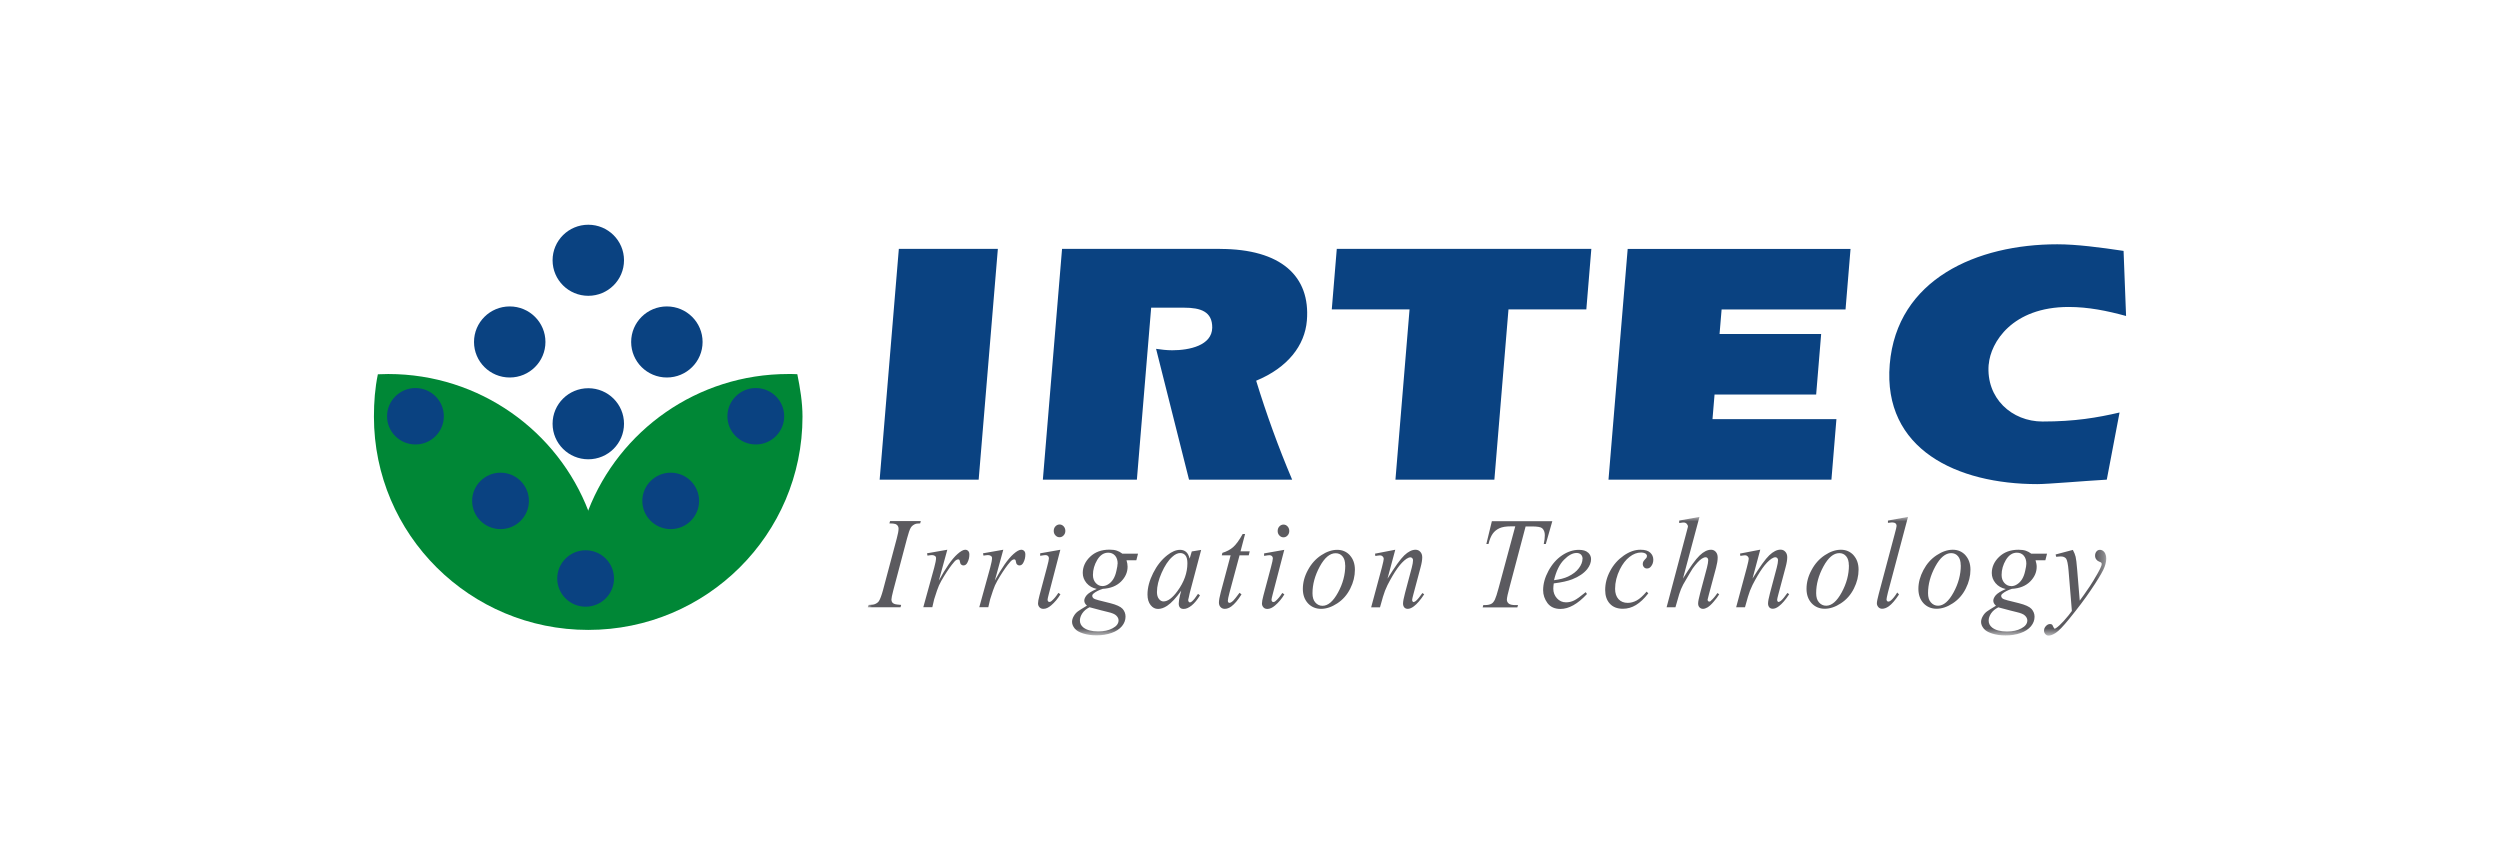
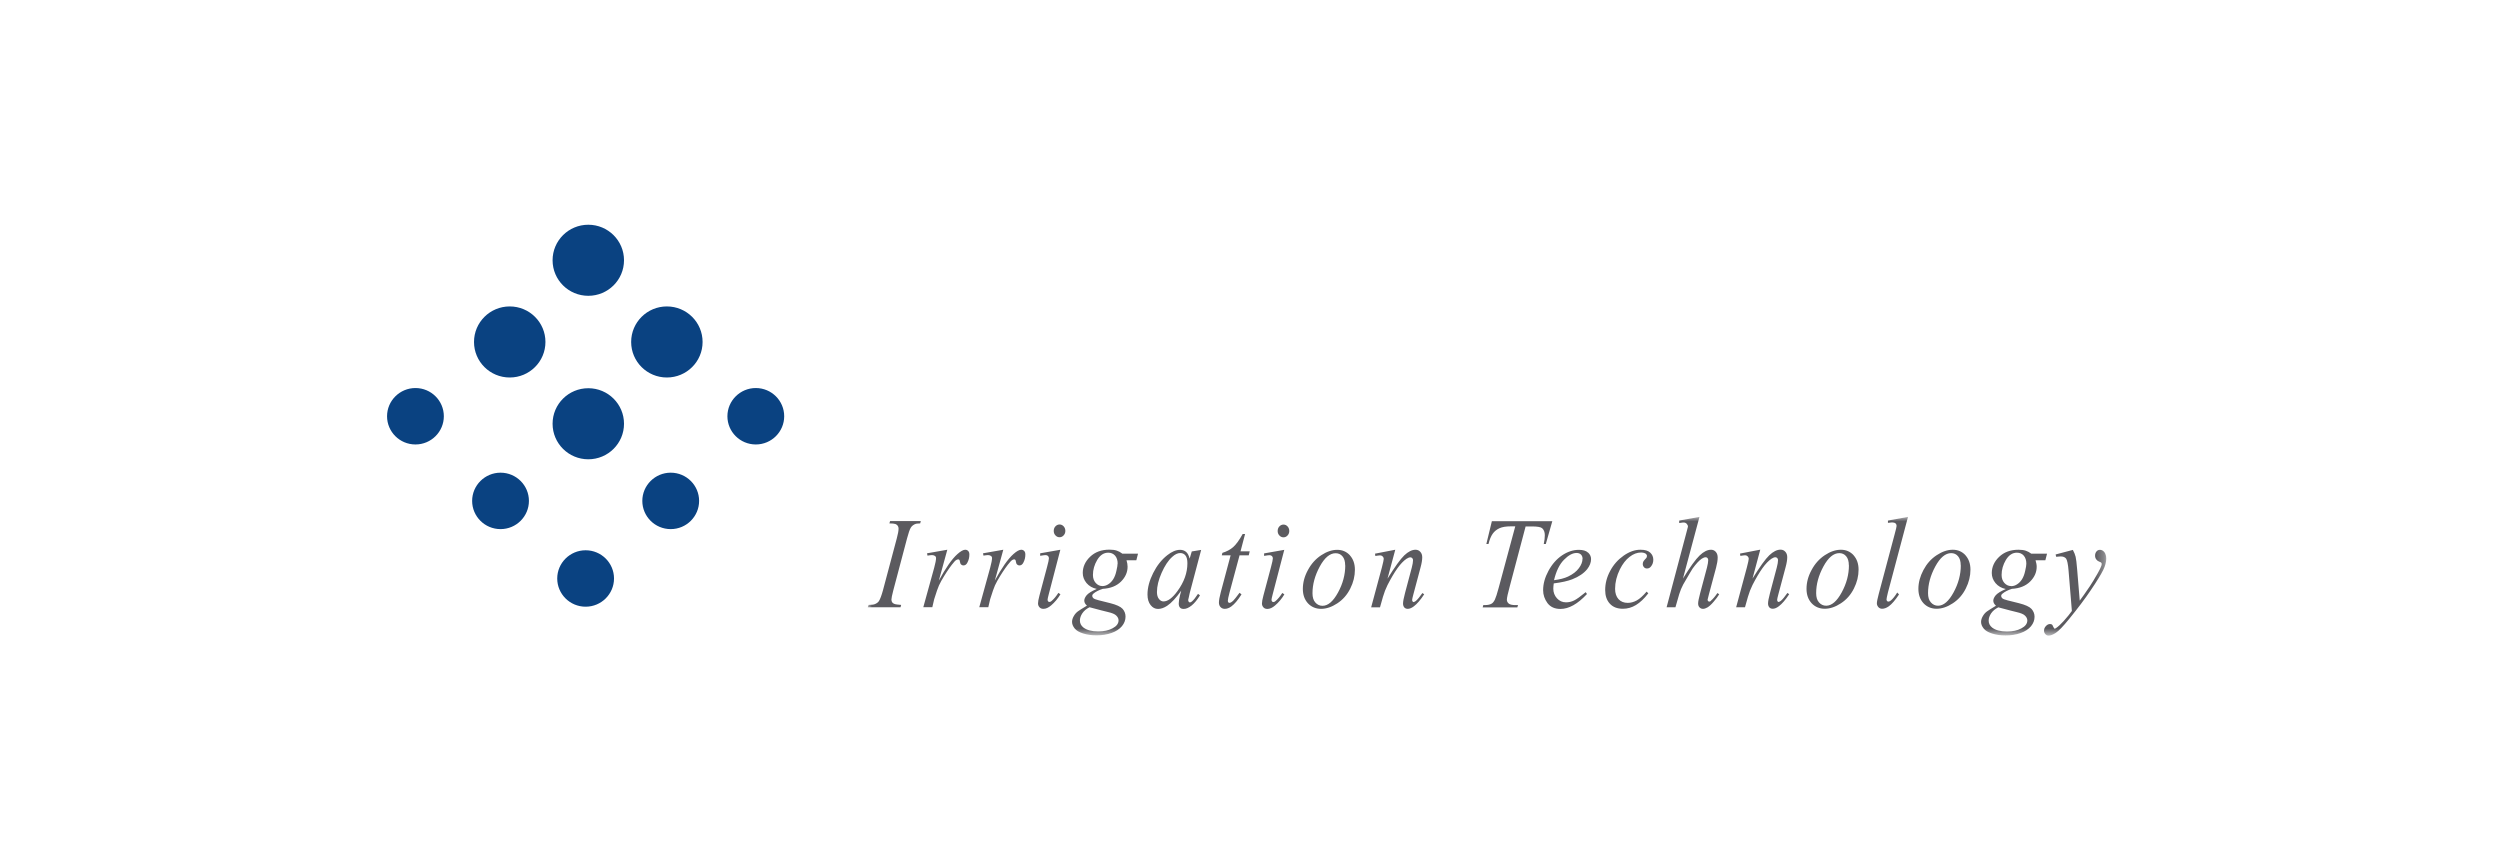
<svg xmlns="http://www.w3.org/2000/svg" id="Text" viewBox="0 0 280 96">
  <defs>
    <style>.cls-1{mask:url(#mask);}.cls-2{fill:#008736;}.cls-2,.cls-3,.cls-4,.cls-5{fill-rule:evenodd;stroke-width:0px;}.cls-3{fill:#0a4281;}.cls-4{fill:#5b5a5f;}.cls-5{fill:#fff;}</style>
    <mask id="mask" x="97.17" y="57.9" width="138.73" height="13.27" maskUnits="userSpaceOnUse">
      <g id="mask-2">
        <polygon id="path-1" class="cls-5" points="97.17 57.9 235.89 57.9 235.89 71.17 97.17 71.17 97.17 57.9" />
      </g>
    </mask>
  </defs>
  <g id="GRAFICA-1920px">
    <g id="HP-IRTEC-1920_v2">
      <g id="Group-12">
        <g id="logo-colore-copy">
-           <path id="Fill-1" class="cls-3" d="m149.15,34.65h8.72l-1.58,19.07h11.08l1.58-19.07h8.72l.56-6.78h-28.51l-.56,6.78Zm73.59,6.16c.2-2.44,2.61-6.43,8.95-6.43,2.2,0,4.32.43,6.43,1.01l-.28-7.29c-2.59-.39-5.27-.74-7.43-.74-8.97,0-17.96,3.88-18.76,13.45-.79,9.53,7.56,13.41,16.53,13.41,1.18,0,5.19-.35,7.78-.5l1.43-7.52c-2.5.58-4.99,1.01-8.63,1.01-3.43,0-6.34-2.6-6.03-6.39h0Zm-42.58,12.91h24.96l.56-6.78h-13.88l.23-2.75h11.38l.56-6.78h-11.38l.23-2.75h13.88l.56-6.78h-24.96l-2.15,25.85Zm-43.52-25.85h-17.69l-2.15,25.85h10.53l1.6-19.26h3.68c1.86,0,3.18.43,3.16,2.25-.04,1.98-2.54,2.52-4.48,2.52-.64,0-1.26-.08-1.81-.16l3.69,14.65h11.55c-1.56-3.68-2.9-7.4-4.03-11.08,3.55-1.47,5.45-3.95,5.68-6.74.41-4.96-2.89-8.02-9.74-8.02h0Zm-35.97,0h11.09l-2.15,25.85h-11.09l2.15-25.85Z" />
-           <path id="Fill-3" class="cls-2" d="m65.88,70.55c-13.26,0-24-10.69-24-23.88,0-1.65.12-3.2.44-4.75.39-.02.77-.03,1.16-.03,10.25,0,19,6.39,22.44,15.39l-.03-.13c3.48-8.93,12.19-15.26,22.39-15.26.34,0,.68,0,1.02.02.31,1.54.58,3.12.58,4.76,0,13.19-10.75,23.88-24,23.88Z" />
          <path id="Fill-5" class="cls-3" d="m46.53,43.46c-1.75,0-3.18,1.42-3.18,3.16s1.42,3.16,3.18,3.16,3.18-1.42,3.18-3.16-1.42-3.16-3.18-3.16m38.12,0c-1.75,0-3.18,1.42-3.18,3.16s1.42,3.16,3.18,3.16,3.18-1.42,3.18-3.16-1.42-3.16-3.18-3.16m-9.53,9.48c-1.75,0-3.18,1.42-3.18,3.16s1.42,3.16,3.18,3.16,3.18-1.42,3.18-3.16-1.42-3.16-3.18-3.16m-19.06,0c-1.75,0-3.18,1.42-3.18,3.16s1.42,3.16,3.18,3.16,3.18-1.42,3.18-3.16-1.42-3.16-3.18-3.16m9.53,8.69c-1.75,0-3.18,1.42-3.18,3.16s1.42,3.16,3.18,3.16,3.18-1.42,3.18-3.16-1.42-3.16-3.18-3.16m9.1-27.31c-2.21,0-4,1.78-4,3.98s1.79,3.98,4,3.98,4-1.78,4-3.98-1.79-3.98-4-3.98m-17.6,0c-2.21,0-4,1.78-4,3.98s1.79,3.98,4,3.98,4-1.78,4-3.98-1.79-3.98-4-3.98m8.8-9.15c-2.21,0-4,1.78-4,3.98s1.79,3.98,4,3.98,4-1.78,4-3.98-1.79-3.98-4-3.98m4,22.29c0,2.2-1.79,3.98-4,3.98s-4-1.78-4-3.98,1.79-3.98,4-3.98,4,1.78,4,3.98" />
          <g id="Group-9">
            <g class="cls-1">
              <path id="Fill-7" class="cls-4" d="m235.69,61.84c-.14-.17-.3-.26-.49-.26-.16,0-.29.06-.39.18-.1.12-.16.27-.16.47,0,.16.04.3.13.42.09.12.19.2.32.25.13.05.21.08.24.12.03.03.05.08.05.13,0,.08-.01.16-.04.23-.05.15-.18.42-.39.8-.35.62-.65,1.11-.89,1.47-.5.74-.88,1.28-1.14,1.62l-.29-3.5c-.06-.7-.11-1.17-.17-1.41-.06-.24-.16-.5-.31-.77l-1.93.51.06.26c.24-.03.4-.04.49-.04.29,0,.49.08.62.24.12.16.22.61.28,1.36l.37,4.51c-.2.29-.51.67-.93,1.14-.32.35-.6.61-.84.77-.07.05-.11.07-.14.07-.03,0-.06-.01-.08-.04-.03-.04-.07-.11-.12-.22-.04-.11-.08-.18-.12-.2-.06-.04-.13-.06-.22-.06-.17,0-.32.08-.46.23-.14.15-.21.32-.21.51,0,.15.05.28.15.39.1.11.22.17.36.17.23,0,.5-.11.82-.32.32-.21.81-.72,1.47-1.53.96-1.18,1.78-2.26,2.45-3.26.68-1,1.13-1.74,1.37-2.22.24-.48.35-.91.35-1.29,0-.3-.07-.54-.2-.72h0Zm-11.88,6.18c-.35.18-.62.4-.81.68-.18.27-.27.55-.27.81,0,.31.13.57.39.78.38.29.93.44,1.66.44.63,0,1.16-.11,1.61-.35.44-.23.67-.53.67-.89,0-.19-.08-.36-.25-.53-.16-.17-.48-.3-.96-.41-.26-.06-.94-.23-2.04-.53h0Zm1.44-2.37c.23,0,.46-.07.67-.21.22-.14.4-.33.55-.57.15-.24.27-.55.35-.93.09-.37.13-.65.13-.81,0-.38-.1-.68-.29-.9-.19-.22-.45-.33-.77-.33-.49,0-.9.27-1.23.81-.32.54-.48,1.1-.48,1.68,0,.37.1.66.31.9.21.23.46.35.75.35h0Zm-.99.85c-.09.08-.13.15-.13.24,0,.1.04.18.12.26.08.08.28.16.6.24l1.28.32c.71.18,1.17.39,1.4.64.22.25.34.54.34.87,0,.39-.13.74-.4,1.07-.27.32-.65.58-1.16.76-.51.18-1.07.27-1.69.27-.54,0-1.04-.07-1.49-.21-.45-.14-.77-.33-.96-.57-.19-.24-.29-.48-.29-.73,0-.2.06-.42.19-.64.12-.22.28-.4.47-.54.12-.09.45-.3,1.01-.64-.2-.17-.3-.36-.3-.56,0-.19.09-.39.27-.61.18-.21.55-.45,1.13-.7-.48-.1-.86-.32-1.15-.66-.28-.34-.42-.71-.42-1.13,0-.67.27-1.28.82-1.81.55-.53,1.27-.8,2.18-.8.33,0,.6.04.81.11.21.07.41.18.61.33h1.77l-.19.74h-1.1c.08.26.13.5.13.72,0,.63-.25,1.18-.74,1.67-.5.49-1.17.76-2.04.81-.46.15-.81.33-1.05.54h0Zm-4.66-3.19c0-.44-.1-.78-.3-1.01-.2-.24-.46-.35-.77-.35-.64,0-1.24.5-1.78,1.5-.54,1-.81,1.99-.81,2.98,0,.45.1.8.32,1.04.21.24.48.37.8.37.62,0,1.2-.5,1.74-1.49.54-.99.81-2,.81-3.03h0Zm.53-1.12c.37.41.56.95.56,1.61,0,.71-.17,1.42-.52,2.11-.35.7-.83,1.25-1.46,1.66-.62.41-1.23.61-1.81.61s-1.09-.21-1.47-.62c-.38-.42-.57-.95-.57-1.61,0-.7.19-1.4.56-2.1.37-.7.86-1.26,1.49-1.67.62-.41,1.22-.61,1.8-.61s1.05.21,1.43.62h0Zm-6.43-4.3l-2.25.41v.26c.21-.03.36-.05.46-.05.18,0,.3.04.39.11.08.07.12.17.12.28,0,.08-.07.39-.22.94l-1.78,6.68c-.14.53-.21.88-.21,1.05,0,.16.06.3.17.43.11.12.25.18.42.18.23,0,.48-.09.74-.27.35-.25.73-.7,1.15-1.33l-.2-.22c-.25.41-.49.71-.72.9-.1.08-.19.12-.27.12-.06,0-.11-.02-.15-.07-.04-.05-.06-.11-.06-.18,0-.1.06-.35.16-.78l2.25-8.47Zm-6.63,5.42c0-.44-.1-.78-.3-1.01-.2-.24-.46-.35-.77-.35-.64,0-1.24.5-1.78,1.5-.54,1-.81,1.99-.81,2.98,0,.45.1.8.32,1.04.21.24.48.37.8.37.62,0,1.2-.5,1.74-1.49.54-.99.81-2,.81-3.03h0Zm.53-1.12c.37.41.56.95.56,1.61,0,.71-.17,1.42-.52,2.11-.35.7-.83,1.25-1.46,1.66-.62.41-1.23.61-1.81.61s-1.09-.21-1.47-.62c-.38-.42-.57-.95-.57-1.61,0-.7.18-1.4.56-2.1.37-.7.87-1.26,1.49-1.67.62-.41,1.22-.61,1.8-.61s1.05.21,1.43.62h0Zm-8.21,5.14c-.07.06-.14.09-.19.09-.04,0-.08-.02-.11-.07-.03-.04-.05-.1-.05-.17,0-.08.05-.29.14-.63l.8-3c.13-.47.19-.85.19-1.14,0-.25-.07-.46-.21-.61-.14-.16-.32-.24-.54-.24-.4,0-.82.21-1.26.63-.44.42-1.06,1.29-1.88,2.61l.87-3.24-2.27.44.04.26.25-.04c.13-.02.22-.03.28-.03.11,0,.21.04.29.12.08.08.12.17.12.27s-.07.43-.21.97l-1.2,4.46h.99l.33-1.17c.14-.48.31-.92.51-1.32.39-.76.76-1.39,1.11-1.88.35-.49.69-.84,1.01-1.06.17-.11.32-.17.44-.17.08,0,.15.03.21.09.06.06.09.14.09.23,0,.2-.05.48-.14.83l-.76,2.86c-.15.56-.22.95-.22,1.17,0,.18.05.32.14.43.1.11.23.16.39.16.2,0,.43-.09.68-.28.36-.27.75-.72,1.16-1.35l-.2-.14c-.28.41-.53.71-.76.91h0Zm-7.75-.04c-.07.06-.14.09-.2.09-.05,0-.09-.02-.13-.06-.04-.04-.06-.1-.06-.16,0-.04.05-.24.15-.6l.8-2.98c.12-.45.18-.83.18-1.14,0-.26-.07-.47-.21-.63-.14-.16-.32-.24-.53-.24-.41,0-.83.21-1.28.64-.45.43-1.07,1.29-1.87,2.59l1.85-6.91-2.27.41v.28l.14-.02c.16-.03.28-.04.36-.04.14,0,.25.05.34.14.09.1.14.2.14.33l-.23.88-2.16,8.14h.99l.42-1.46c.12-.39.27-.76.45-1.09.6-1.04.95-1.63,1.05-1.78.39-.54.73-.91,1.03-1.11.16-.1.31-.16.43-.16.09,0,.16.03.21.09.05.06.08.13.08.23,0,.2-.05.48-.14.84l-.76,2.85c-.15.57-.23.96-.23,1.17,0,.18.05.32.15.43.1.11.24.17.4.17.15,0,.32-.06.51-.17.19-.12.42-.32.68-.63.26-.3.47-.58.62-.83l-.2-.14c-.25.37-.49.66-.74.87h0Zm-7.93-5.72c-.61,0-1.23.22-1.86.66-.63.44-1.14,1.01-1.51,1.71-.38.7-.56,1.42-.56,2.14,0,.64.17,1.15.52,1.53.35.38.83.57,1.46.57.52,0,1.01-.14,1.47-.42.46-.28.92-.71,1.38-1.31l-.19-.19c-.41.48-.78.81-1.11.99-.33.18-.67.27-1,.27-.44,0-.78-.14-1.04-.42-.25-.28-.38-.67-.38-1.15,0-.73.18-1.46.54-2.19.3-.6.66-1.07,1.08-1.39.42-.33.85-.49,1.28-.49.23,0,.41.05.54.14.08.07.13.15.13.25,0,.05-.01.1-.03.15-.02.05-.08.12-.19.23-.1.11-.17.2-.2.27-.03.08-.05.16-.05.25,0,.14.05.26.14.36.09.1.2.14.34.14.18,0,.33-.08.45-.24.17-.21.25-.46.25-.75,0-.31-.12-.58-.35-.79-.24-.22-.59-.32-1.07-.32h0Zm-6.46,1.03c0-.2-.06-.36-.17-.48-.12-.12-.28-.19-.5-.19-.45,0-.92.26-1.42.77-.5.51-.87,1.27-1.11,2.28.65-.08,1.18-.22,1.58-.41.54-.26.94-.57,1.21-.94.27-.36.4-.71.4-1.04h0Zm.61-.72c.22.2.34.45.34.73,0,.39-.15.77-.43,1.13-.38.47-.94.85-1.68,1.14-.49.19-1.18.35-2.07.46-.03.24-.05.43-.05.59,0,.42.14.78.41,1.08.28.3.61.45,1.01.45.32,0,.62-.07.91-.21.29-.14.72-.45,1.3-.93l.14.21c-1.04,1.12-2.03,1.67-2.97,1.67-.64,0-1.12-.22-1.45-.65-.32-.44-.49-.92-.49-1.45,0-.71.2-1.43.6-2.17.4-.74.91-1.32,1.52-1.73.61-.41,1.24-.62,1.88-.62.46,0,.81.1,1.03.31h0Zm-4.98-.95h.25l.73-2.56h-6.77l-.62,2.56h.24c.12-.5.28-.88.47-1.15.19-.27.45-.48.76-.62.31-.14.73-.21,1.24-.21h.53l-1.85,6.86c-.18.68-.33,1.13-.43,1.34-.1.21-.22.36-.34.44-.18.12-.45.18-.79.18h-.17l-.07.26h3.88l.08-.26h-.3c-.35,0-.6-.06-.74-.17-.14-.12-.21-.26-.21-.44,0-.19.11-.71.34-1.55l1.76-6.65h.7c.62,0,1,.07,1.15.2.2.18.3.44.3.78,0,.29-.04.63-.12,1h0Zm-14.37,6.41c-.07.06-.14.09-.19.09-.04,0-.08-.02-.11-.07-.03-.04-.05-.1-.05-.17,0-.08.05-.29.14-.63l.8-3c.13-.47.19-.85.19-1.14,0-.25-.07-.46-.21-.61-.14-.16-.32-.24-.54-.24-.4,0-.82.21-1.26.63-.44.42-1.06,1.29-1.88,2.61l.87-3.24-2.27.44.04.26.25-.04c.13-.02.22-.03.28-.03.11,0,.21.04.29.12.08.08.12.17.12.27s-.07.43-.21.97l-1.2,4.46h.99l.33-1.17c.14-.48.31-.92.51-1.32.39-.76.76-1.39,1.11-1.88.35-.49.69-.84,1.01-1.06.17-.11.32-.17.44-.17.08,0,.15.03.21.09.06.06.09.14.09.23,0,.2-.05.48-.14.83l-.76,2.86c-.15.56-.22.95-.22,1.17,0,.18.05.32.14.43.1.11.23.16.39.16.2,0,.43-.09.68-.28.36-.27.75-.72,1.16-1.35l-.2-.14c-.28.41-.53.71-.76.91h0Zm-7.85-4.02c0-.44-.1-.78-.3-1.01-.2-.24-.46-.35-.77-.35-.64,0-1.24.5-1.78,1.5-.54,1-.81,1.99-.81,2.98,0,.45.1.8.32,1.04.21.24.48.37.8.37.62,0,1.2-.5,1.74-1.49.54-.99.81-2,.81-3.03h0Zm.53-1.12c.37.41.56.95.56,1.61,0,.71-.17,1.42-.52,2.11-.35.7-.83,1.25-1.46,1.66-.62.41-1.23.61-1.81.61s-1.09-.21-1.47-.62c-.38-.42-.57-.95-.57-1.61,0-.7.18-1.4.56-2.1.37-.7.87-1.26,1.49-1.67.62-.41,1.22-.61,1.8-.61s1.05.21,1.43.62h0Zm-7.34-.62l-2.27.4v.28c.3-.05.5-.08.6-.08.12,0,.21.03.28.1.07.07.1.15.1.26,0,.13-.07.46-.21.98l-.85,3.19c-.11.41-.16.7-.16.88s.06.32.17.44c.11.12.26.17.44.17.27,0,.56-.13.85-.38.4-.34.75-.75,1.05-1.25l-.23-.16c-.25.39-.51.7-.76.91-.09.08-.17.11-.24.11-.06,0-.11-.02-.15-.07-.04-.05-.06-.11-.06-.18,0-.07.04-.27.13-.61l1.3-4.99Zm-.09-2.83c-.18,0-.34.07-.47.21-.13.14-.19.31-.19.51s.06.36.19.5c.13.14.28.21.46.21s.33-.07.46-.21c.13-.14.19-.31.19-.5s-.06-.37-.19-.51c-.13-.14-.28-.21-.47-.21h0Zm-4.29,1.06h-.29c-.39.7-.75,1.19-1.07,1.47-.32.28-.72.49-1.2.64l-.07.28h.99l-1.1,4.12c-.14.53-.21.92-.21,1.17,0,.2.06.37.18.5.12.13.28.2.47.2.25,0,.5-.09.74-.27.36-.26.74-.71,1.14-1.35l-.22-.18c-.36.49-.6.78-.7.88-.18.17-.32.25-.43.25-.05,0-.09-.02-.13-.06-.03-.04-.05-.1-.05-.18,0-.13.06-.43.18-.88l1.13-4.2h1.03l.11-.45h-1.03l.51-1.94Zm-6.48,3.28c0-.4-.07-.7-.22-.88-.14-.18-.34-.27-.59-.27-.28,0-.58.14-.89.43-.45.4-.84,1-1.19,1.79-.35.79-.52,1.51-.52,2.15,0,.32.07.58.22.77.15.19.32.28.51.28.48,0,1-.38,1.56-1.15.75-1.02,1.12-2.06,1.12-3.13h0Zm.11,3.96c-.01.06-.02.11-.02.16,0,.08.02.14.07.2.03.04.08.06.13.06.06,0,.13-.04.22-.11.17-.14.4-.42.68-.85l.22.17c-.3.49-.61.87-.93,1.13-.32.26-.62.39-.89.39-.19,0-.33-.05-.42-.15-.09-.1-.14-.25-.14-.45,0-.23.05-.54.14-.92l.14-.53c-.57.81-1.1,1.38-1.58,1.7-.35.23-.69.35-1.02.35s-.6-.14-.83-.43c-.23-.29-.35-.68-.35-1.19,0-.76.21-1.55.63-2.39.42-.84.95-1.51,1.59-2.01.5-.4.98-.6,1.43-.6.27,0,.49.08.67.23.18.15.31.4.4.76l.24-.81,1.05-.17-1.28,4.83-.14.65Zm-7.92-3.92c0-.38-.1-.68-.29-.9-.2-.22-.45-.33-.77-.33-.5,0-.9.27-1.23.81-.32.54-.48,1.1-.48,1.68,0,.37.1.66.31.9.21.23.46.35.75.35.23,0,.46-.07.67-.21.22-.14.4-.33.55-.57.15-.24.27-.55.35-.93.09-.37.13-.65.13-.81h0Zm-3.15,4.88c-.36.18-.62.4-.81.68-.18.27-.27.55-.27.81,0,.31.13.57.39.78.38.29.93.44,1.66.44.63,0,1.16-.11,1.61-.35.44-.23.67-.53.67-.89,0-.19-.08-.36-.25-.53-.16-.17-.48-.3-.96-.41-.26-.06-.94-.23-2.04-.53h0Zm3.65-6h1.78l-.19.74h-1.1c.08.26.12.5.12.72,0,.63-.25,1.18-.74,1.67-.5.49-1.17.76-2.04.81-.46.15-.81.33-1.05.54-.09.08-.13.15-.13.24,0,.1.04.18.12.26.08.08.28.16.6.24l1.28.32c.71.18,1.17.39,1.4.64.22.25.33.54.33.87,0,.39-.13.74-.4,1.07-.27.32-.65.58-1.16.76-.51.18-1.07.27-1.69.27-.54,0-1.04-.07-1.49-.21-.45-.14-.77-.33-.96-.57-.19-.24-.29-.48-.29-.73,0-.2.06-.42.19-.64.12-.22.28-.4.47-.54.12-.09.45-.3,1.01-.64-.2-.17-.3-.36-.3-.56,0-.19.09-.39.27-.61.18-.21.55-.45,1.13-.7-.48-.1-.86-.32-1.15-.66-.28-.34-.42-.71-.42-1.13,0-.67.27-1.28.82-1.81.55-.53,1.27-.8,2.18-.8.33,0,.6.04.81.11.21.07.41.18.61.33h0Zm-7-3.27c-.18,0-.34.07-.47.21-.13.14-.19.31-.19.51s.06.36.19.5c.13.14.28.21.46.21s.33-.07.46-.21c.13-.14.19-.31.19-.5s-.06-.37-.19-.51c-.13-.14-.28-.21-.47-.21h0Zm.09,2.83l-2.27.4v.28c.3-.05.5-.08.6-.08.12,0,.21.03.28.1.07.07.1.15.1.26,0,.13-.07.46-.21.98l-.85,3.19c-.11.41-.16.7-.16.88s.06.32.17.44c.11.12.26.17.44.17.27,0,.56-.13.85-.38.4-.34.75-.75,1.05-1.25l-.23-.16c-.25.39-.51.7-.76.91-.09.08-.17.11-.24.11-.06,0-.11-.02-.15-.07-.04-.05-.06-.11-.06-.18,0-.07.04-.27.13-.61l1.3-4.99Zm-4.39,0c-.22,0-.51.16-.87.48-.63.56-1.32,1.56-2.09,2.98l.95-3.46-2.27.4.05.26c.25-.04.41-.06.51-.06.14,0,.26.04.35.11.07.06.1.13.1.21,0,.22-.07.58-.21,1.1l-1.22,4.42h1.01l.21-.9c.03-.11.13-.43.32-.98.13-.39.29-.75.47-1.06.42-.74.82-1.34,1.18-1.81.23-.3.41-.49.52-.55.07-.04.14-.06.21-.06.05,0,.09.02.12.06.03.03.05.09.06.18.02.15.06.26.13.33.07.07.16.11.26.11.2,0,.35-.11.45-.32.15-.28.22-.58.22-.9,0-.18-.04-.31-.13-.4-.08-.09-.2-.14-.34-.14h0Zm-6.27,0c-.22,0-.51.16-.87.48-.63.56-1.32,1.56-2.09,2.98l.95-3.46-2.27.4.05.26c.25-.04.41-.06.51-.06.14,0,.26.04.35.11.07.06.1.13.1.21,0,.22-.07.58-.21,1.1l-1.22,4.42h1.01l.21-.9c.03-.11.13-.43.32-.98.13-.39.29-.75.47-1.06.42-.74.82-1.34,1.18-1.81.23-.3.4-.49.52-.55.07-.04.14-.06.21-.06.05,0,.09.02.12.06.03.03.05.09.06.18.02.15.06.26.13.33.07.07.16.11.26.11.2,0,.35-.11.45-.32.15-.28.22-.58.22-.9,0-.18-.04-.31-.13-.4-.08-.09-.2-.14-.34-.14h0Zm-8.42-3.21h3.44l-.07.26c-.28,0-.49.03-.62.1-.2.1-.35.23-.45.41-.1.18-.24.56-.4,1.17l-1.54,5.82c-.14.54-.21.88-.21,1.03,0,.12.03.22.08.3.05.08.14.15.26.19.12.05.37.08.75.11l-.07.26h-3.67l.09-.26c.37,0,.61-.04.73-.1.19-.08.34-.19.43-.33.14-.22.29-.62.45-1.2l1.55-5.82c.13-.48.2-.85.2-1.1,0-.12-.03-.23-.09-.31-.06-.09-.14-.15-.26-.2-.12-.04-.34-.07-.68-.07l.08-.26Z" />
            </g>
          </g>
        </g>
      </g>
    </g>
  </g>
</svg>